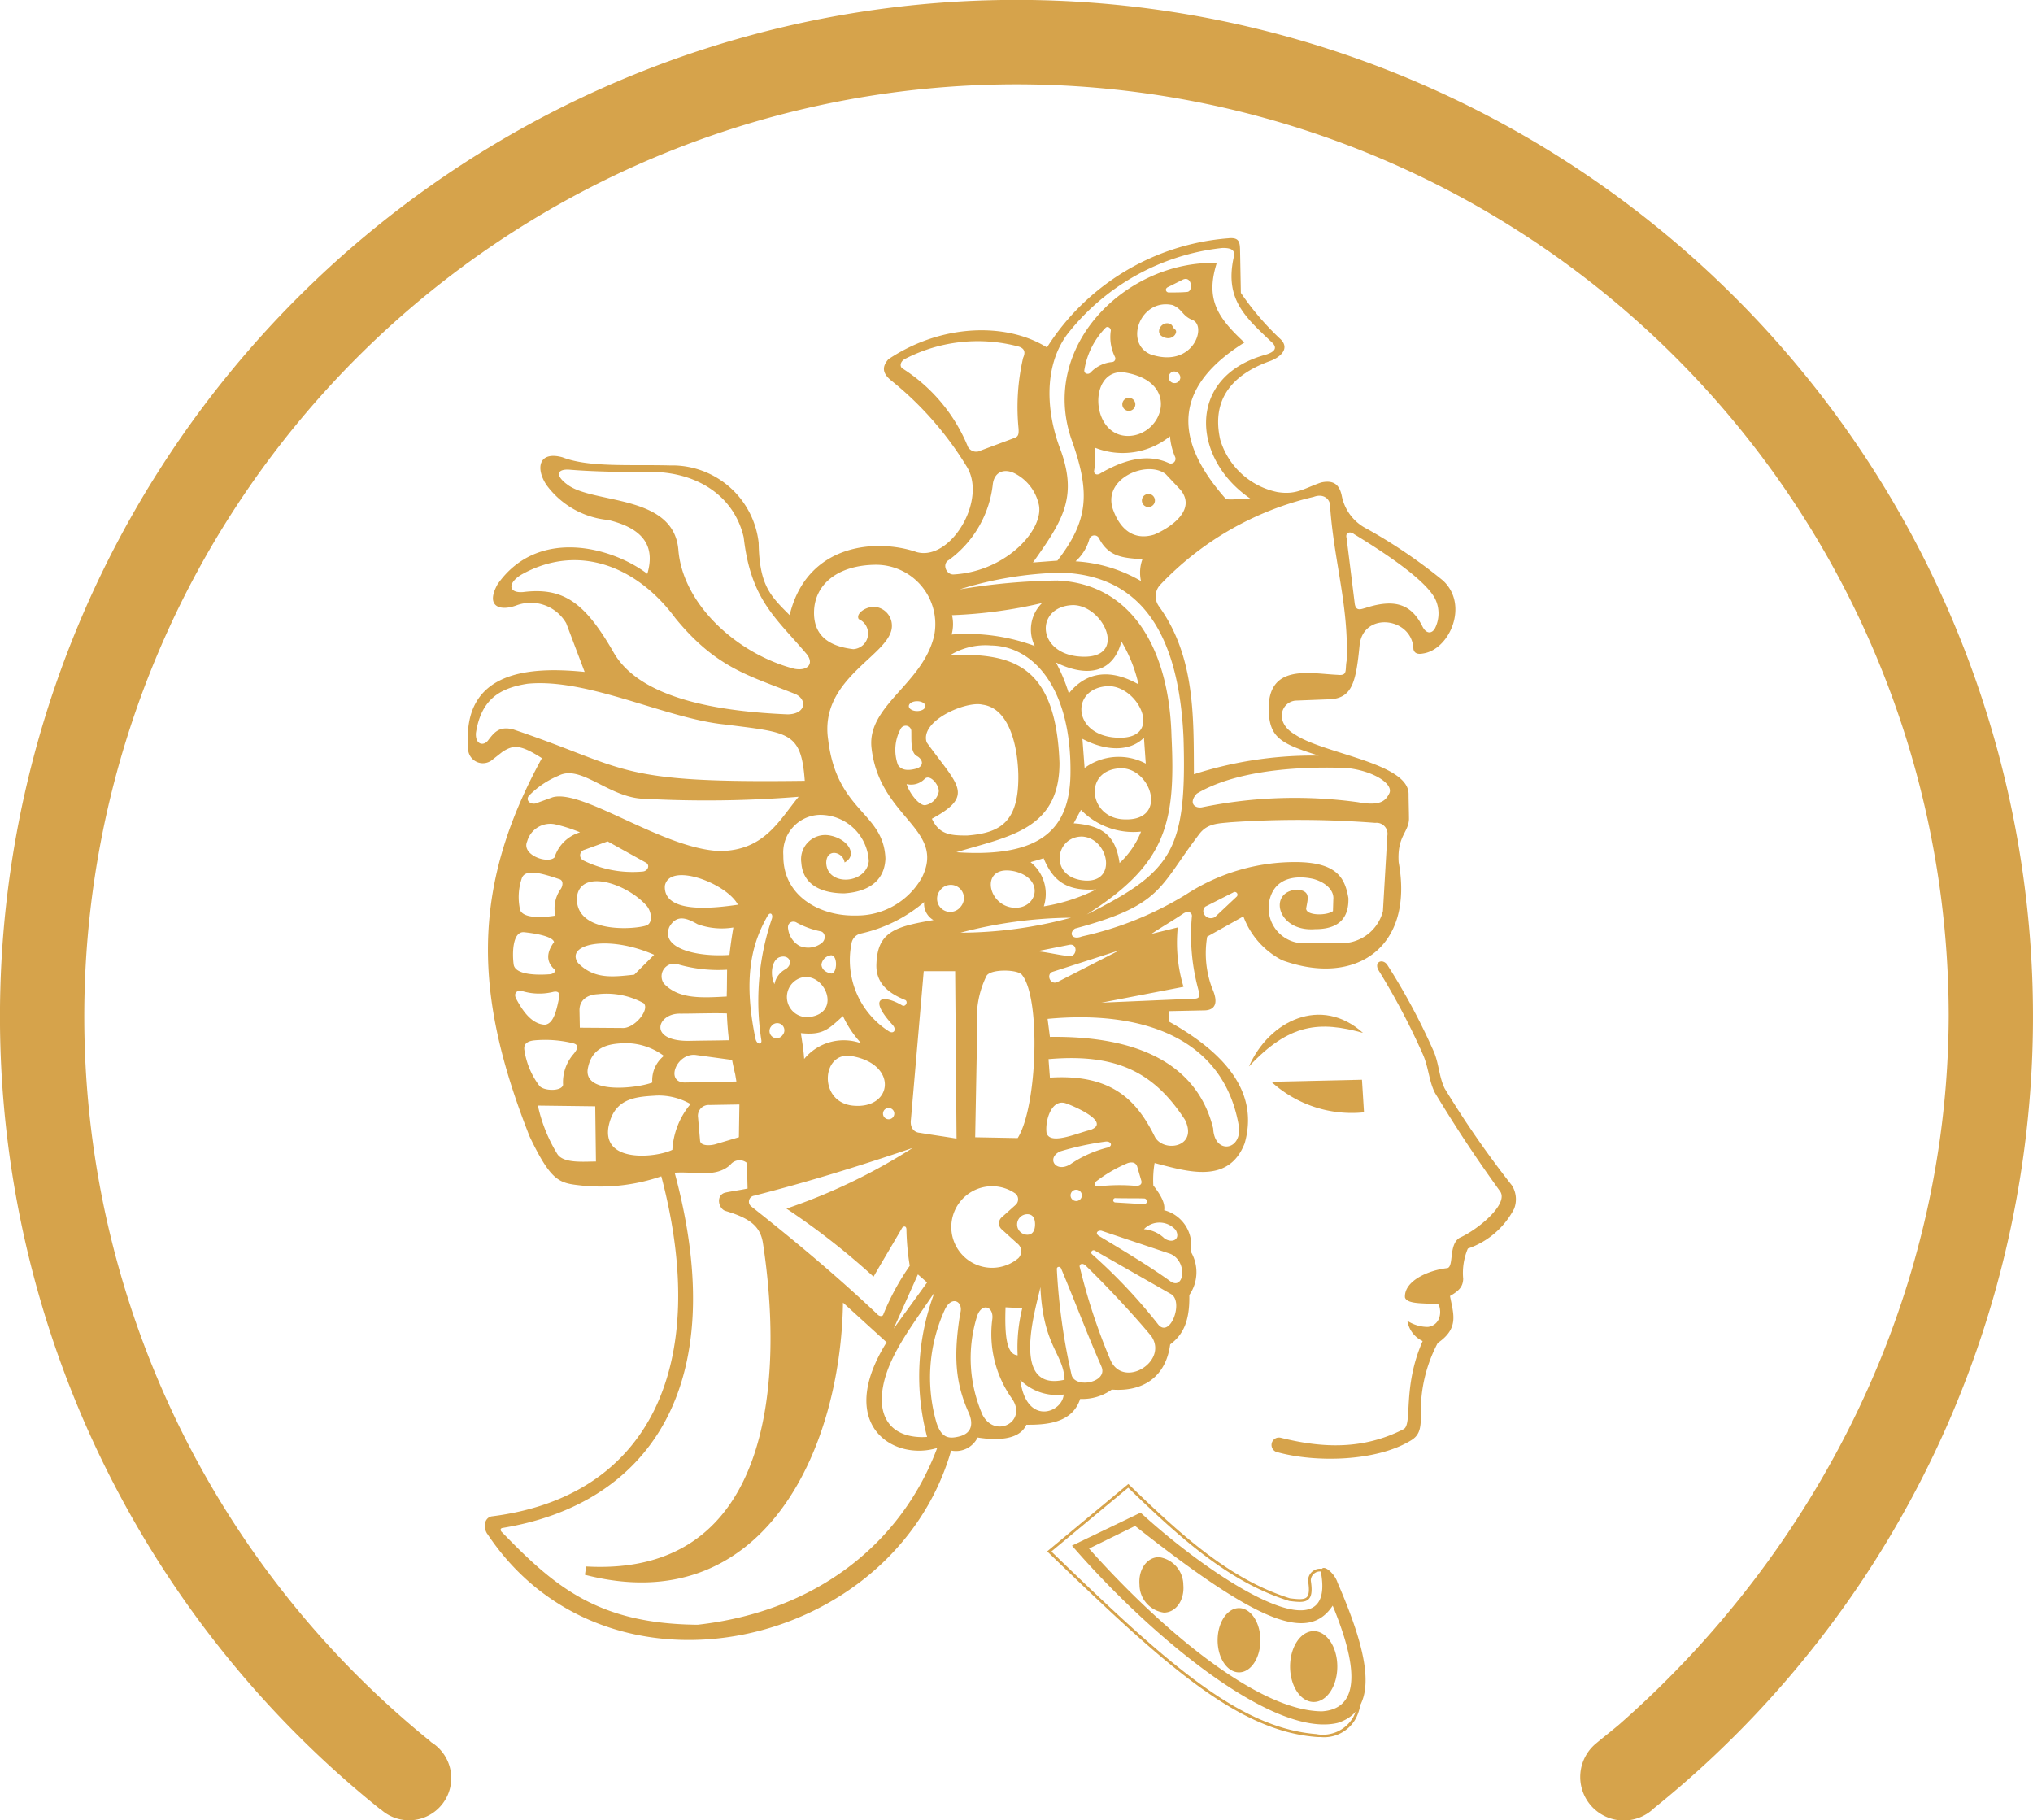
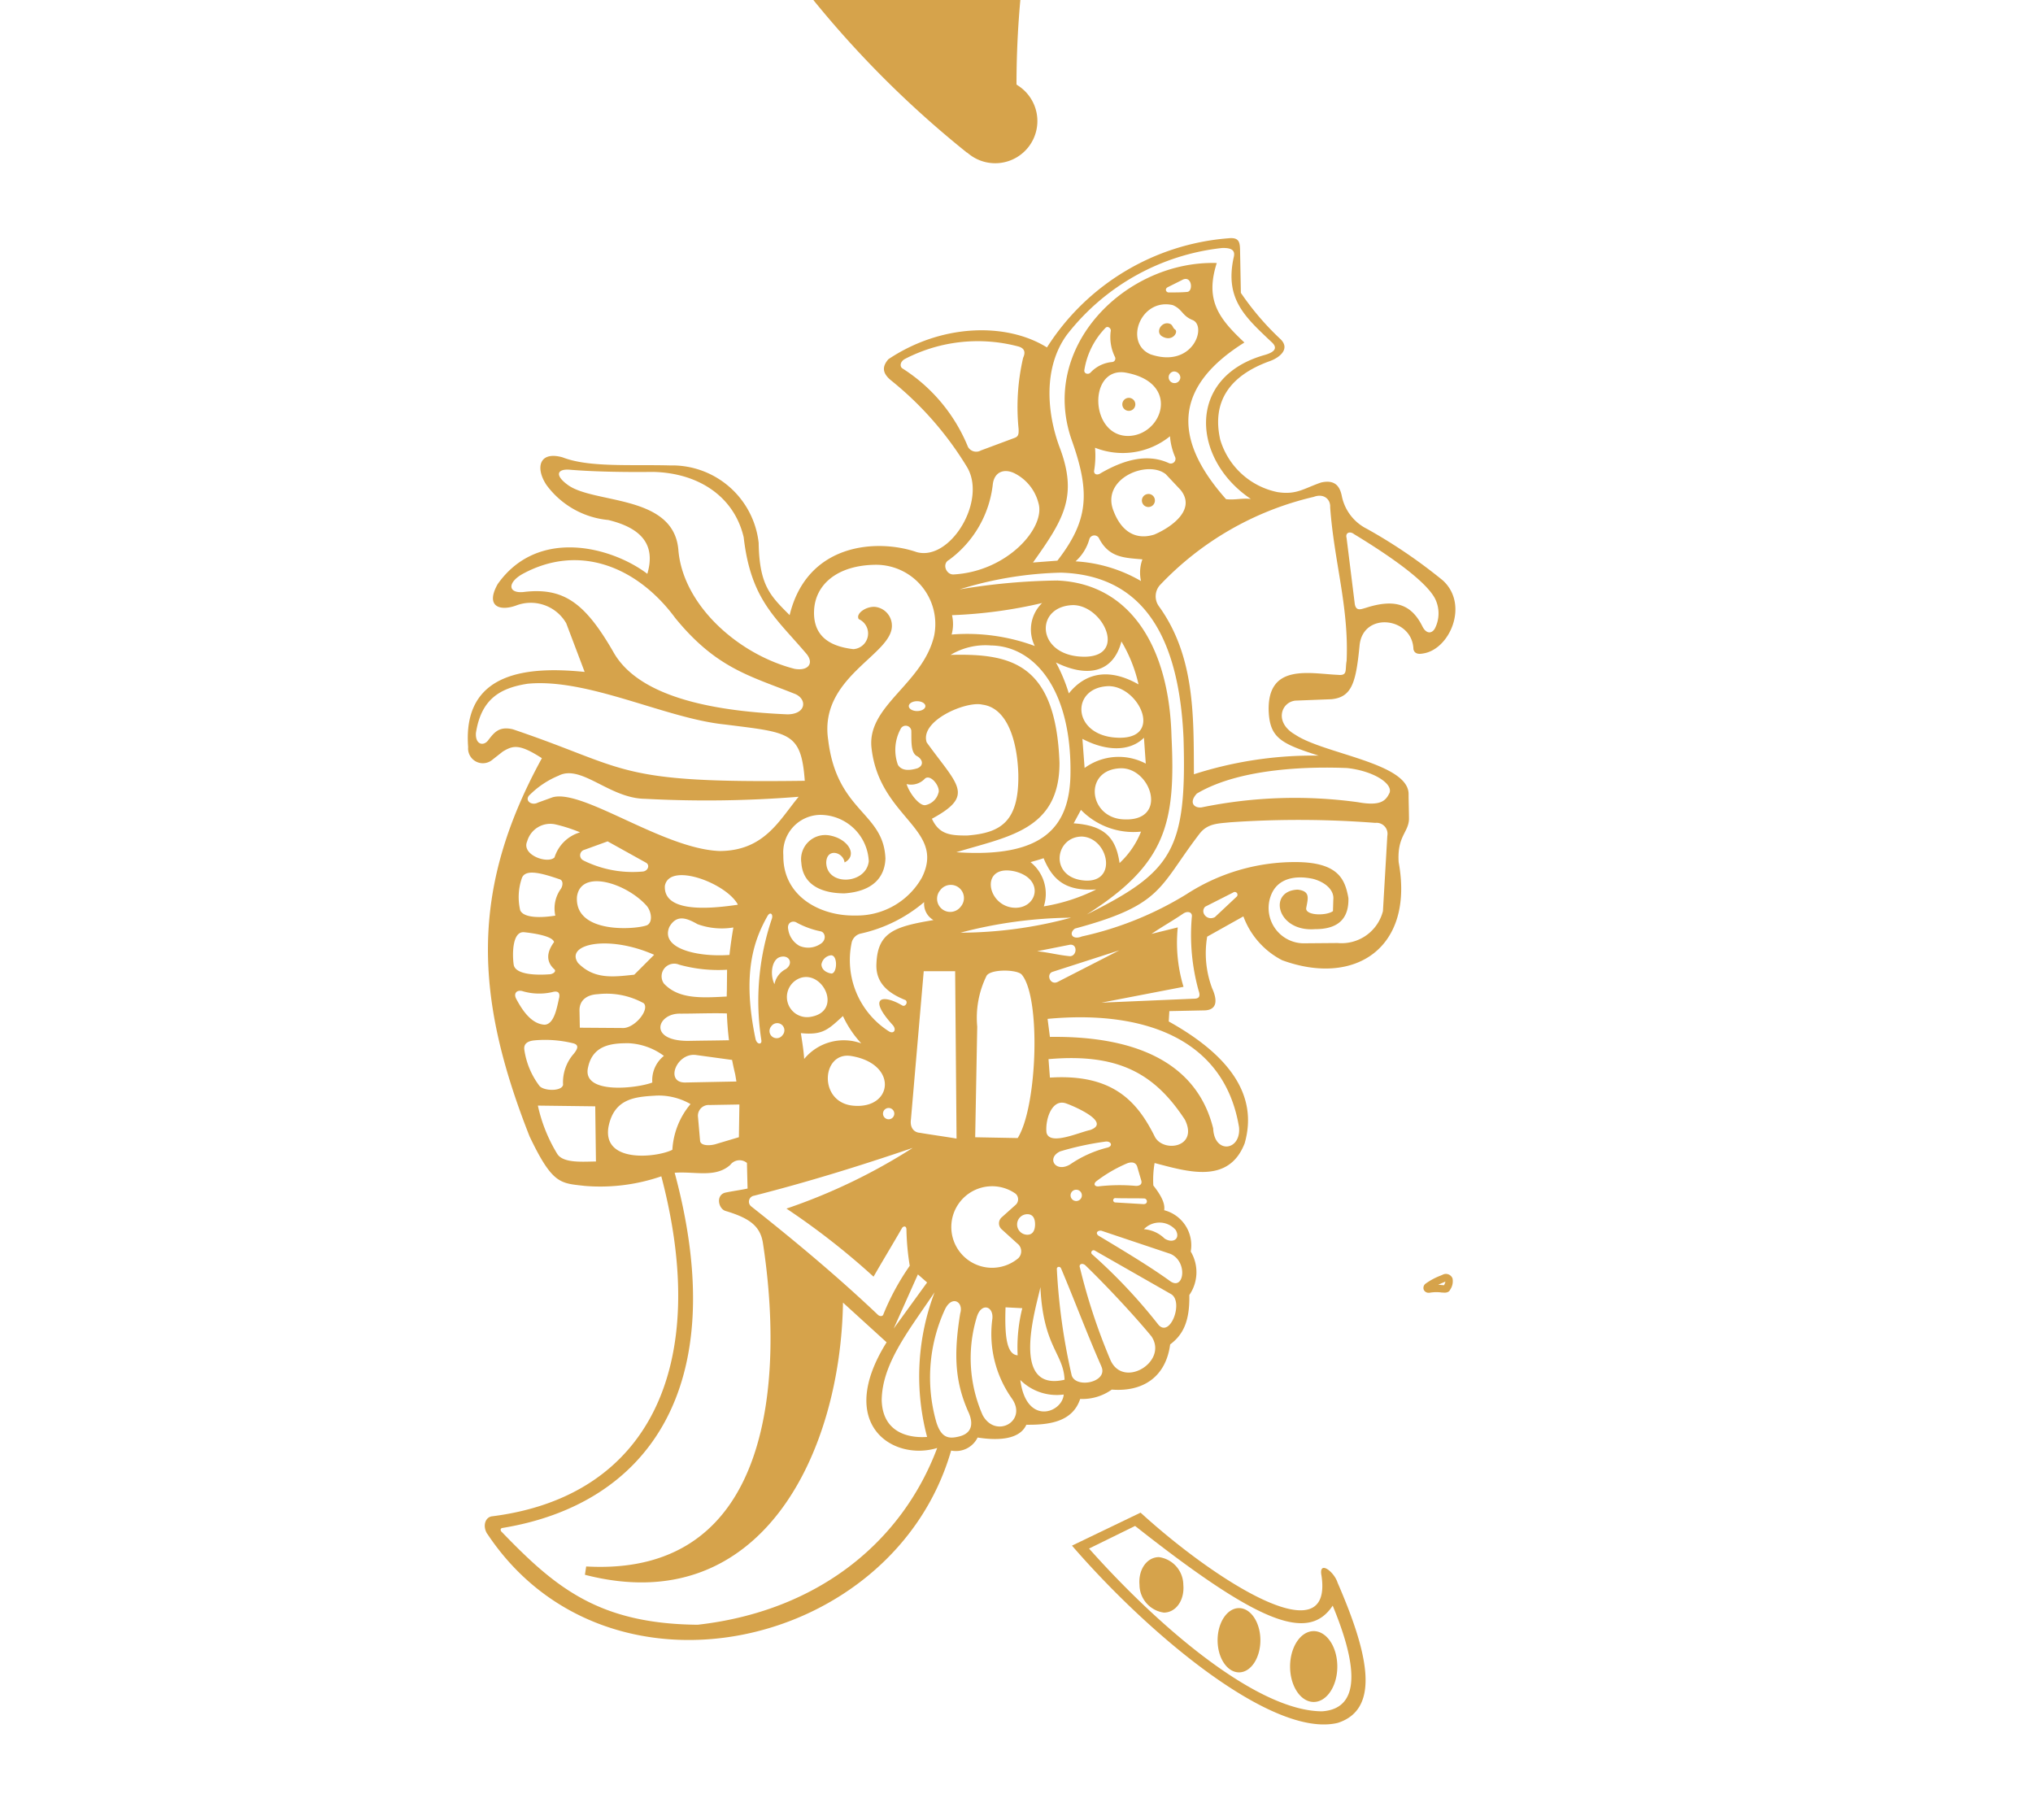
<svg xmlns="http://www.w3.org/2000/svg" width="144.034" height="128.964" viewBox="0 0 144.034 128.964">
  <defs>
    <style>.a,.b{fill:#d6a34b;}.a{fill-rule:evenodd;}</style>
  </defs>
  <g transform="translate(90.09 68.111)">
-     <path class="a" d="M516.753,360.765c-.318-.47-.962-.229-.625.375a49.39,49.39,0,0,1,3.15,5.973c.407.924.422,1.883.853,2.723,1.631,2.683,2.92,4.618,4.615,6.974.623.875-1.527,2.686-2.863,3.285-.8.47-.4,2.032-.873,2.151-1.316.14-3.076.895-3.005,2.078.167.55,1.649.362,2.4.508.266.767-.051,1.489-.773,1.581a2.649,2.649,0,0,1-1.458-.433,1.927,1.927,0,0,0,1.083,1.434c-1.471,3.331-.675,5.959-1.376,6.256-2.817,1.425-5.633,1.358-8.685.594a.526.526,0,1,0-.2,1.032c2.694.738,6.945.653,9.384-.813.62-.353.768-.8.75-1.877a10.318,10.318,0,0,1,1.195-5.054c1.522-1.043,1.118-2.028.87-3.329.632-.362.914-.653.936-1.211a4.441,4.441,0,0,1,.328-2.148,5.811,5.811,0,0,0,3.277-2.82,1.831,1.831,0,0,0-.153-1.652,69.708,69.708,0,0,1-4.764-6.87c-.4-.829-.4-1.694-.75-2.565A45.357,45.357,0,0,0,516.753,360.765Z" transform="translate(-508.555 -360.517)" />
-   </g>
+     </g>
  <g transform="translate(74.192 105.133)">
-     <path class="b" d="M460.6,535.274c-.106,0-.215,0-.327-.01h0c-5.661-.444-10.9-5.256-18.982-13.07l-.08-.077,5.751-4.774.064.062c3.731,3.616,7.162,6.716,11.38,8.037.594.074,1.009.111,1.2-.082.159-.164.188-.514.092-1.137a.83.83,0,0,1,.39-.742.788.788,0,0,1,.839-.026l.03.025c.433.557,3.692,7.508,2.118,10.481A2.558,2.558,0,0,1,460.6,535.274Zm-.313-.209a2.481,2.481,0,0,0,2.607-1.2c.791-1.493.275-4.055-.3-5.941a20.665,20.665,0,0,0-1.789-4.309.589.589,0,0,0-.615.029.636.636,0,0,0-.3.552c.107.693.063,1.084-.147,1.3-.252.258-.69.224-1.381.137-4.252-1.33-7.687-4.418-11.412-8.026l-5.443,4.519c8,7.738,13.2,12.5,18.779,12.937Z" transform="translate(-441.213 -517.343)" />
-   </g>
+     </g>
  <g transform="translate(100.846 90.264)">
-     <path class="a" d="M555.378,456.257c-.156.012-.192-.1-.08-.183a5.176,5.176,0,0,1,1.14-.591c.16-.055.292-.027.344.117a.923.923,0,0,1-.153.576c-.049.111-.239.068-.362.063A2.89,2.89,0,0,0,555.378,456.257Z" transform="translate(-554.97 -455.198)" />
    <path class="b" d="M554.5,455.684a.367.367,0,0,1-.361-.223.375.375,0,0,1,.146-.432,4.7,4.7,0,0,1,1.064-.567l.133-.057a.5.5,0,0,1,.7.27,1.052,1.052,0,0,1-.17.791c-.108.243-.4.216-.543.2l-.061,0a2.707,2.707,0,0,0-.846.016h-.012Zm1.046-.472a.183.183,0,0,0-.01.02Zm-.383-.094c.075,0,.162.012.274.021l.074.005.067.006a1.057,1.057,0,0,0,.1-.257h0l-.116.051C555.419,455,555.289,455.06,555.165,455.118Z" transform="translate(-554.118 -454.361)" />
  </g>
  <g transform="translate(75.948 107.164)">
    <path class="a" d="M467.486,540.842c-4.518,1.095-13.186-6.033-18.834-12.556l4.859-2.338c5.28,4.825,13.659,10.149,12.819,4.466-.219-1.12.883-.307,1.137.49,2.014,4.649,3.206,8.914.019,9.938Zm-14.368-13.949-3.257,1.6c5.1,5.726,11.952,11.505,16.5,11.531,3.1-.2,2.206-4,.762-7.486-1.72,2.588-5.158,1.331-14-5.648Zm12.659,7.449c-.924,0-1.673,1.124-1.673,2.51s.749,2.509,1.673,2.509,1.673-1.123,1.673-2.509-.749-2.51-1.673-2.51Zm-5.29-1.631c-.838,0-1.518,1.019-1.518,2.277s.68,2.276,1.518,2.276S462,536.244,462,534.988s-.679-2.277-1.517-2.277Zm-5.671-3.611c-.858,0-1.475.879-1.381,1.965a2,2,0,0,0,1.725,1.964c.857,0,1.476-.88,1.38-1.964A2,2,0,0,0,454.815,529.1Z" transform="translate(-448.652 -525.948)" />
  </g>
  <g transform="translate(90.072 76.495)">
-     <path class="a" d="M515.045,398.342a8.457,8.457,0,0,1-6.565-2.165l6.421-.144Q514.973,397.187,515.045,398.342Z" transform="translate(-508.48 -396.033)" />
-   </g>
+     </g>
  <g transform="translate(88.485 71.889)">
-     <path class="a" d="M501.756,380.19c2.872-3.079,5.03-3.224,8.08-2.381C506.879,375.152,503.181,376.937,501.756,380.19Z" transform="translate(-501.756 -376.523)" />
-   </g>
+     </g>
  <g transform="translate(33.14 16.871)">
    <path class="a" d="M268.7,235.271c-.358-.558-.148-1.213.365-1.254,11.108-1.418,15.5-10.666,11.964-24.084a13.285,13.285,0,0,1-5.433.679c-1.716-.2-2.272-.092-3.9-3.506-3.923-9.94-4.226-17.491.872-26.795-1.6-1.031-2.043-.908-2.769-.47l-.732.575a1.047,1.047,0,0,1-1.724-.889c-.414-5.417,4.33-5.723,8.254-5.329l-1.306-3.449a2.9,2.9,0,0,0-3.552-1.254c-1.167.421-2.187.063-1.306-1.515,2.852-4.047,8.094-2.633,10.605-.731.589-2-.335-3.225-2.769-3.814a6.146,6.146,0,0,1-4.368-2.468c-.8-1.191-.56-2.439,1.128-1.972,1.86.728,4.793.5,7.628.575a6.167,6.167,0,0,1,6.269,5.485c.049,3.023.829,3.755,2.194,5.12,1.247-5.144,6.246-5.417,9-4.465,2.4.669,5.038-3.721,3.53-6.087a23.449,23.449,0,0,0-5.325-6.062c-.713-.572-.614-1.044-.209-1.515,3.759-2.515,8.357-2.624,11.235-.836a16.768,16.768,0,0,1,12.849-7.732c.854-.092.822.359.836,1.045q.027,1.411.053,2.821a19.43,19.43,0,0,0,2.821,3.292c.693.691-.092,1.32-.836,1.567-2.776,1.021-4.053,2.846-3.448,5.538a5.346,5.346,0,0,0,4.056,3.718c1.347.213,1.866-.259,3.089-.679,1.006-.229,1.341.29,1.475.984a3.338,3.338,0,0,0,1.777,2.3,36.852,36.852,0,0,1,5.381,3.657c1.87,1.721.475,4.9-1.411,5.172-.308.059-.609.031-.679-.314-.073-2.258-3.575-2.684-3.814-.261-.253,2.6-.53,3.668-1.985,3.814l-2.56.1c-1.028.107-1.519,1.555-.014,2.413,2.046,1.371,8.018,2,8.031,4.2,0,.487.028,1.311.028,1.8-.047.942-.846,1.2-.732,3.03,1.117,6.08-3.091,8.839-8.254,6.949a5.709,5.709,0,0,1-2.747-3.106l-2.565,1.436a7.061,7.061,0,0,0,.35,3.655c.53,1.172.095,1.547-.522,1.568l-2.508.052c-.018.3-.026.438-.043.734,4.344,2.421,6.341,5.25,5.38,8.629-1.138,2.937-4.072,2-6.382,1.4a7.079,7.079,0,0,0-.09,1.59c.615.78.838,1.316.769,1.753a2.561,2.561,0,0,1,1.881,2.926,2.85,2.85,0,0,1-.1,3.082c.037,1.882-.456,2.824-1.358,3.5-.3,2.28-1.9,3.374-4.136,3.2a3.57,3.57,0,0,1-2.238.661c-.525,1.585-2.1,1.85-3.814,1.829-.519,1.15-2.245,1.095-3.453.906a1.711,1.711,0,0,1-1.876.923c-4.053,14.086-24.349,18.722-32.861,5.9Zm1.055-.112c3.77,3.905,6.843,6.482,13.851,6.543,8.454-.953,14.447-5.806,16.969-12.523-3.1.953-7.244-1.633-3.585-7.486L293.9,218.88c-.164,10.578-5.746,22.523-18.284,19.282q.045-.295.09-.589c13.444.766,13.934-13.739,12.522-22.913-.19-1.217-.968-1.767-2.631-2.268-.521-.139-.731-1.111-.049-1.3.575-.122,1.017-.171,1.592-.292q-.023-.907-.045-1.815a.82.82,0,0,0-1.179.136c-1.043.944-2.509.45-3.941.56,4.127,15.3-1.995,23.5-12.211,25.166-.17.034-.14.212-.013.307Zm26.994-15.419a17.45,17.45,0,0,1,1.881-3.469,17.578,17.578,0,0,1-.234-2.57c-.008-.308-.248-.226-.316-.1-.655,1.142-1.36,2.3-2.015,3.442a51.818,51.818,0,0,0-6.17-4.823,41.106,41.106,0,0,0,8.944-4.3c-3.815,1.3-7.474,2.427-11.249,3.389a.427.427,0,0,0-.2.749c3.214,2.539,6.184,5.033,8.944,7.648.106.125.312.194.418.042Zm2.458-2.858-1.716,3.839,2.369-3.267-.653-.572Zm.653,11.518a16.762,16.762,0,0,1,.531-10.252c-1.826,2.711-3.719,5.048-3.748,7.648.073,2.526,2.278,2.675,3.216,2.6Zm1.252-9.013a11.528,11.528,0,0,0-.591,7.99c.354,1.1.876,1.158,1.557,1,1.068-.238,1.047-1.047.678-1.81-.909-2.077-1.029-3.987-.551-6.918.259-.829-.6-1.334-1.093-.26Zm2.246.591a10.013,10.013,0,0,0,.431,6.861c.91,1.722,3.237.441,2.058-1.191a7.907,7.907,0,0,1-1.366-5.605c.109-.94-.823-1.208-1.122-.065Zm2.917,2.637a11.349,11.349,0,0,1,.328-3.339l-1.186-.062c-.073,2.086.088,3.344.858,3.4Zm.188,1.747c.425,3.282,2.985,2.322,3.074,1.03a3.656,3.656,0,0,1-3.074-1.03Zm-2-13.725a2.888,2.888,0,1,0,1.862,5.095.691.691,0,0,0-.083-1.046l-1.114-1.012a.566.566,0,0,1,.023-.841l.994-.891a.528.528,0,0,0-.022-.781,2.875,2.875,0,0,0-1.66-.525Zm2.5,1.98a.727.727,0,0,0,0,1.455c.4,0,.545-.337.545-.739s-.144-.716-.545-.716Zm2.635,11.728c-.072-1.868-1.517-2.332-1.711-6.566-.215,1.167-2.28,7.486,1.711,6.566Zm2.6-.967c-1-2.266-1.883-4.638-2.847-6.919-.07-.166-.3-.139-.3.036a43.34,43.34,0,0,0,1.052,7.539c.3.965,2.641.48,2.091-.656Zm.626-.488c.881,2.166,4.143.182,2.93-1.618-1.17-1.425-3.134-3.536-4.7-5.052-.244-.183-.458-.031-.367.183a41.978,41.978,0,0,0,2.137,6.487Zm-1.1-7.705a.164.164,0,0,0-.163.283,38.077,38.077,0,0,1,4.689,4.984c.832.944,1.795-1.617.905-2.167l-5.431-3.1Zm.467-1.4c-.269-.026-.424.177-.186.354,1.868,1.121,3.666,2.2,5.1,3.239.973.651,1.233-1.41,0-1.948l-4.91-1.646Zm-38.519-5.416c.449.656,1.842.518,2.726.514q-.026-1.955-.051-3.909l-4.064-.051a11.1,11.1,0,0,0,1.389,3.447Zm41.545,5.311a2.326,2.326,0,0,1,1.463.658c.587.381,1.15.032.794-.6a1.523,1.523,0,0,0-2.256-.055Zm-3.812-7.025c1.6-.559-1.3-1.754-1.715-1.893-1.015-.337-1.475,1.2-1.371,2.074.217.937,2.235.006,3.086-.182Zm-1.434,2.45a8.183,8.183,0,0,1,2.612-1.194c.5-.1.316-.5-.1-.436a20.894,20.894,0,0,0-3.193.69c-.993.463-.345,1.528.679.939Zm2.044,1.539a12.923,12.923,0,0,1,2.658-.03c.243-.009.417-.1.369-.352q-.151-.511-.3-1.023c-.1-.29-.367-.345-.687-.235a10.077,10.077,0,0,0-2.2,1.275c-.224.174-.153.392.16.366Zm1.171.831a.155.155,0,0,0,0,.309l1.988.118c.367.022.3-.4.062-.4-.7-.023-1.353,0-2.055-.025Zm-2.762-.592a.4.4,0,1,0,.4.4.4.4,0,0,0-.4-.4Zm-13.289-5.791a.4.4,0,1,0,.4.4.4.4,0,0,0-.4-.4Zm11.425-2.152c4.517-.288,6.229,1.753,7.451,4.224.646,1.112,3.076.7,2.115-1.24-2.115-3.227-4.667-4.731-9.665-4.292.041.549.057.758.1,1.308Zm-.165-4.161q.082.639.165,1.277c6.412-.083,10.468,2.035,11.567,6.484.082,1.84,1.987,1.592,1.832-.086-1.047-6.389-6.928-8.3-13.564-7.675Zm-6.553-3.378h-2.221l-.907,10.5c-.093.69.319.931.618.947.8.137,1.817.275,2.614.412l-.1-11.864Zm4.436,11.821c1.382-2.19,1.658-9.9.3-11.563-.293-.393-2.235-.429-2.51.076a6.725,6.725,0,0,0-.657,3.59c-.05,2.695-.095,5.147-.145,7.841l3.013.056Zm11.7-15.883c-.782.528-1.44.892-2.222,1.419l1.862-.459a10.779,10.779,0,0,0,.408,4.209l-5.816,1.122,6.53-.28c.4.007.494-.17.358-.562a14.694,14.694,0,0,1-.477-5.3c0-.3-.352-.365-.643-.149Zm-9.244,4.112c-.454.178-.155.957.363.716l4.382-2.244-4.744,1.528Zm2.073-2.508a23.872,23.872,0,0,0,7.425-2.993A14.127,14.127,0,0,1,326,187.67c3.018.016,3.47,1.244,3.707,2.543.063,1.949-1.347,2.21-2.376,2.21-2.714.2-3.34-2.725-1.212-2.8.919.111.721.626.595,1.331-.017.515,1.441.53,1.9.19q.012-.4.024-.808c.079-.7-.6-1.252-1.426-1.474-1.217-.266-2.486-.072-2.971,1.117a2.5,2.5,0,0,0,2.258,3.446l2.447-.02a3.022,3.022,0,0,0,3.209-2.262c.111-1.91.2-3.413.309-5.322a.78.78,0,0,0-.856-.928,70.258,70.258,0,0,0-10.262-.042c-.858.09-1.636.066-2.215.851-2.883,3.771-2.558,5-8.793,6.678-.451.309-.225.83.465.569Zm9.445-1.377,1.545-1.45a.194.194,0,0,0-.262-.285l-1.972,1c-.388.388.127,1.038.689.737Zm-1.269-8.761c-.623.66-.183,1.064.33.99a32.735,32.735,0,0,1,11.072-.366c1.625.293,1.968-.11,2.237-.66.248-.664-1.156-1.561-3.007-1.76-2.25-.094-7.441-.091-10.631,1.8Zm-2.714-13.275c2.592,3.569,2.47,7.873,2.494,11.919a27.524,27.524,0,0,1,8.839-1.32c-2.714-.856-3.473-1.278-3.544-3.2-.075-3.356,2.916-2.608,4.9-2.523.721.074.5-.329.623-.99.17-3.815-.887-7.017-1.166-10.881.037-.563-.45-1.006-1.162-.738a21.8,21.8,0,0,0-10.911,6.265,1.2,1.2,0,0,0-.073,1.467Zm-31.839,35.351a.761.761,0,0,0-.8.869q.073.832.145,1.665c.037.352.631.36,1.05.254l1.7-.507q.018-1.158.036-2.317l-2.136.037Zm-3.779-.664c-1.455.084-2.968.18-3.366,2.218-.437,2.6,3.443,2.166,4.527,1.62a5.5,5.5,0,0,1,1.287-3.24,4.515,4.515,0,0,0-2.448-.6Zm-.625-12.077c.426-.231.294-1-.045-1.383-1.425-1.593-4.659-2.626-4.928-.629-.184,2.691,4.277,2.311,4.973,2.012Zm2.667,11.148,3.656-.072-.085-.508q-.122-.5-.221-1.019l-2.59-.355c-1.345-.139-2.168,1.939-.761,1.954Zm.2-2.949c1.2-.023,1.749-.022,2.93-.045q-.114-.927-.149-1.9c-.918-.038-2.439.019-3.305.014-1.619-.034-2.3,1.916.525,1.931Zm-.6-5.4a.894.894,0,0,0-1.082,1.336c1.032,1.1,2.6,1.025,4.453.92q0-.206.009-.413l.015-1.484a10.311,10.311,0,0,1-3.394-.359Zm3.564-.69q.1-.91.265-1.872l.008-.073a5.05,5.05,0,0,1-2.53-.232c-.771-.437-1.48-.716-2,.19-.661,1.552,2.03,2.152,4.26,1.986Zm.58-3.554.006-.029c-.832-1.513-4.841-3.018-5.162-1.313-.12,2.065,3.7,1.549,5.156,1.342Zm-7.792,9.809c-1.14,0-2.462.136-2.8,1.685-.5,1.978,3.462,1.517,4.546,1.1a2.2,2.2,0,0,1,.822-1.888,4.562,4.562,0,0,0-2.568-.9Zm-2.119-3.473c-.682.031-1.282.358-1.294,1.118.012.607.013.649.024,1.256l2.974.021c.877.082,2-1.3,1.554-1.754a5.435,5.435,0,0,0-3.259-.641Zm2.584-1.38,1.411-1.412c-3.276-1.443-6.326-.751-5.393.579,1.146,1.182,2.509.989,3.981.832Zm-3.586-8.088a7.845,7.845,0,0,0,4.2.776c.346-.035.515-.434.239-.615l-2.737-1.521-1.653.6a.4.4,0,0,0-.051.755Zm-3.126,15.968c.31.364,1.568.4,1.671-.076a3.049,3.049,0,0,1,.745-2.19c.331-.4.362-.638,0-.749a8.321,8.321,0,0,0-2.781-.214c-.511.053-.767.26-.708.668a5.544,5.544,0,0,0,1.073,2.561Zm.37-4.338c.7-.044.878-1.3,1.03-1.939.064-.405-.181-.455-.482-.374a4.163,4.163,0,0,1-2.085-.054c-.413-.139-.7.123-.482.534.453.849,1.09,1.787,2.019,1.832Zm.313-3.569c.268-.007.52-.193.381-.349-.55-.487-.624-1.132-.032-1.936-.106-.455-1.611-.647-2.127-.7-.846-.068-.837,1.608-.73,2.317.139.713,1.671.73,2.508.666Zm-2.055-4.55c.22.538,1.365.574,2.493.39a2.38,2.38,0,0,1,.366-1.86c.152-.185.258-.646-.1-.728-1.233-.421-2.364-.734-2.628-.092a4.12,4.12,0,0,0-.128,2.291Zm2.436-3.733a2.687,2.687,0,0,1,1.81-1.777,10.957,10.957,0,0,0-1.778-.571,1.7,1.7,0,0,0-1.968,1.206c-.431.957,1.436,1.627,1.936,1.142Zm.841-26.469c1.744,1.462,7.548.663,7.93,4.632.291,3.942,4.233,7.449,8.229,8.475.945.173,1.4-.363.872-1.036-2.2-2.6-3.96-3.833-4.469-8.283-.663-2.852-3.162-4.558-6.414-4.631-1.719.021-4.014,0-5.879-.153-.845-.081-1.138.321-.269,1Zm-3.05,7.667c2.848-.35,4.36.76,6.358,4.211,1.9,3.463,7.824,4.261,12.365,4.455,1.367-.018,1.4-1.139.45-1.476-3.156-1.259-5.523-1.811-8.409-5.347-2.65-3.593-6.76-5.32-10.8-3.133-1.1.606-1.066,1.392.033,1.291Zm-2.489,10.5c.416-.539.766-1.013,1.752-.774,8.293,2.8,7.149,3.834,20.677,3.647-.257-3.49-1.1-3.409-5.689-3.993-4.169-.425-9.683-3.3-13.955-2.882-2,.31-3.291,1.132-3.655,3.492-.049.844.557.939.87.511Zm3.521,4.418,1.046-.378c2.146-.6,7.823,3.659,11.829,3.808,3.174-.011,4.233-2.2,5.6-3.843a81.759,81.759,0,0,1-10.89.144c-2.523-.028-4.513-2.473-6.122-1.637a6.291,6.291,0,0,0-2.014,1.333c-.459.388.084.829.554.572Zm31.4-24.954,2.374-.885c.265-.1.3-.252.282-.644a15.461,15.461,0,0,1,.322-5.029c.136-.3.181-.636-.3-.792a11.2,11.2,0,0,0-8.072.872c-.351.186-.39.555-.161.684a11.9,11.9,0,0,1,4.627,5.552.671.671,0,0,0,.925.241Zm-1.941,8.79c3.832-.218,6.539-3.35,6-5.071a3.259,3.259,0,0,0-1.617-2.056c-.731-.4-1.48-.2-1.609.708a7.689,7.689,0,0,1-3.113,5.394c-.507.271-.2,1.055.336,1.026ZM317,147.314c.453,0,.887,0,1.285-.037.455-.033.335-1.248-.379-.834l-.975.488c-.271.122-.143.4.069.384Zm.274.9c-2.284-.534-3.494,2.67-1.588,3.484,2.985,1.019,4.011-1.954,3.009-2.417-.782-.308-.719-.759-1.422-1.066Zm-.148,1.352c-.58-.3-1.12.486-.661.833.737.475,1.212-.258.973-.45-.19-.135-.143-.252-.312-.382Zm-3.275,3.416c-2.588-.33-2.46,4.523.267,4.5,2.437-.045,3.76-3.831-.267-4.5Zm.3,1.8a.461.461,0,1,0,.461.461.461.461,0,0,0-.461-.461Zm-2.691-1.814a2.36,2.36,0,0,1,1.514-.724.249.249,0,0,0,.2-.351,3.158,3.158,0,0,1-.307-1.822c.06-.207-.217-.421-.373-.242A5.521,5.521,0,0,0,311,152.812c-.044.261.295.363.461.153Zm.23,6.99c-.02.237.212.344.483.154,1.478-.849,3.2-1.456,4.828-.7a.333.333,0,0,0,.439-.417,4.6,4.6,0,0,1-.373-1.492,5.318,5.318,0,0,1-5.311.812,6.44,6.44,0,0,1-.066,1.646Zm3.323,7.8a2.735,2.735,0,0,1,.1-1.533c-1.215-.116-2.369-.082-3.087-1.518a.37.37,0,0,0-.674.094,3.3,3.3,0,0,1-.976,1.564,10.4,10.4,0,0,1,4.633,1.393Zm-5.915-1.452c2.184-2.823,2.33-4.79,1.03-8.466-2.4-6.708,3.858-12.809,10.253-12.61-.826,2.6.09,3.886,1.959,5.631-4.793,3-5.273,6.635-1.3,11.1.673.071,1.084-.087,1.758-.016-4.154-2.773-4.626-8.6.948-10.192.652-.178,1.049-.468.49-.949-1.841-1.749-3.287-3.005-2.663-5.937.119-.432.008-.732-.826-.7a16.13,16.13,0,0,0-10.988,6.152c-1.688,2.325-1.406,5.526-.53,7.917,1.347,3.511.3,5.161-1.869,8.212l1.738-.133Zm8.221-13.39a.414.414,0,1,0,.483.409.45.45,0,0,0-.483-.409Zm-6.835,20.176c3.754.415,1.957-3.607-.279-3.627-2.627.071-2.628,3.278.279,3.627Zm2.523,5.741c3.753.415,1.958-3.607-.279-3.627-2.627.07-2.628,3.278.279,3.627Zm.614,5.8c3.406.308,2.154-3.641-.03-3.608-2.627.071-2.317,3.366.03,3.608Zm-2.554,4.349c2.312.122,1.637-3.019-.225-3.12-1.96-.009-2.361,2.957.225,3.12Zm-4.939-.638c-2.494-.6-2.1,2.278-.262,2.546,1.733.241,2.431-1.963.262-2.546Zm-11.512-15.758a1.112,1.112,0,0,0,.4-2.128c-.245-.413.591-.953,1.219-.859a1.336,1.336,0,0,1,1.13,1.31c.052,2.072-5.191,3.651-4.513,8.108.617,5.119,3.934,5.1,4.055,8.409-.048,1.327-.9,2.321-2.9,2.461-1.566,0-2.951-.564-3.059-2.174a1.712,1.712,0,0,1,2.072-1.916c1.277.264,1.936,1.407.993,1.9-.105-.76-1.277-1.04-1.3.013.037,1.694,2.838,1.545,3.014-.1a3.449,3.449,0,0,0-3.465-3.284,2.66,2.66,0,0,0-2.588,2.871c-.041,2.926,2.654,4.315,5.1,4.259a5.281,5.281,0,0,0,4.723-2.7c1.712-3.469-3.054-4.222-3.581-9.221-.287-2.966,3.646-4.488,4.444-7.906a4.2,4.2,0,0,0-4.128-5.021c-2.711.02-4.307,1.382-4.381,3.26-.081,2.074,1.524,2.563,2.761,2.715Zm6.98-1.036a13.819,13.819,0,0,1,5.893.812,2.617,2.617,0,0,1,.518-3.044,33.03,33.03,0,0,1-6.383.86,2.786,2.786,0,0,1-.028,1.373Zm8.305,4.172c1.28-1.6,3.017-1.73,4.937-.64a10.345,10.345,0,0,0-1.211-3.04c-.61,2.324-2.545,2.522-4.64,1.486a11.906,11.906,0,0,1,.914,2.194Zm5.322,3.14c-1.04,1.032-2.752.929-4.36.078q.077,1.032.155,2.064a4.1,4.1,0,0,1,4.334-.31q-.064-.916-.129-1.832Zm-4.979,6.064c2.171.147,2.993,1,3.251,2.812a6.113,6.113,0,0,0,1.521-2.225,5.184,5.184,0,0,1-4.257-1.542l-.516.955Zm-2.116,5.882a12.972,12.972,0,0,0,3.716-1.2c-2.133.138-3.07-.622-3.732-2.213-.3.112-.729.214-.922.283a2.872,2.872,0,0,1,.937,3.131Zm1-23.082c5.093.235,7.886,4.66,8.047,11.051.3,6.131-.371,9.036-6.008,12.608,6.046-3.016,7.1-4.521,6.86-12.5-.334-7.5-3.071-11.545-8.678-11.719a26.052,26.052,0,0,0-7.194,1.187,44.674,44.674,0,0,1,6.972-.631Zm.111,12.905c.011,4.79-3.682,5.227-7.306,6.341,6.174.422,8.023-1.792,8.084-5.525.09-5.971-2.534-9.085-5.637-9.123a4.8,4.8,0,0,0-2.856.667c4.216-.1,7.457.536,7.714,7.639ZM300.2,184.6c.507,1.1,1.273,1.2,2.522,1.187,2.348-.186,3.658-.964,3.6-4.339-.062-2.2-.712-4.7-2.553-4.932-1.125-.272-4.447,1.129-3.939,2.674,2.188,3.041,3.452,3.741.374,5.409ZM294.7,204.935c2.747.2,3.1-2.973-.21-3.524-2.131-.352-2.377,3.362.21,3.524Zm-3.123-6.295c2.27-.347,1-3.2-.61-2.785a1.428,1.428,0,0,0,.61,2.785Zm-2.726-6.926c.13-.328-.1-.6-.32-.186-.894,1.608-1.813,3.936-.833,8.647.087.434.456.446.422.14a18.093,18.093,0,0,1,.731-8.6Zm11.931-2.042a.932.932,0,1,0,1.471,1.143.932.932,0,1,0-1.471-1.143Zm-9.629,11.943a3.633,3.633,0,0,1,4.044-1.1,7.393,7.393,0,0,1-1.3-1.936c-1.026.929-1.407,1.374-2.981,1.209.085.572.2,1.241.234,1.829Zm-2.332-2.312a.508.508,0,1,0,.8.623.508.508,0,1,0-.8-.623Zm.224-2.977a1.516,1.516,0,0,1,.8-1.072c.581-.4.242-1.054-.411-.854-.575.177-.73,1.227-.386,1.927Zm.975-3.883a1.6,1.6,0,0,0,.789,1.16,1.558,1.558,0,0,0,1.477-.122c.471-.274.365-.818.047-.9a6.093,6.093,0,0,1-1.7-.614c-.286-.192-.718-.018-.614.472Zm3.045,1.83a.776.776,0,0,0-.692.659c.025.435.454.6.713.635.4-.013.462-1.271-.021-1.294Zm4.349,4.932c-1.8-1.978-.7-2.195.682-1.378.217.128.436-.226.234-.377-1.043-.419-2.141-1.1-2.06-2.588.089-2.216,1.276-2.622,4.041-3.082a1.332,1.332,0,0,1-.661-1.275,10.38,10.38,0,0,1-4.519,2.236.852.852,0,0,0-.627.691,5.982,5.982,0,0,0,2.639,6.223c.349.227.588-.1.27-.451Zm2.324-15.568a1.2,1.2,0,0,0,.921-.857c.177-.407-.532-1.373-.952-1.025a1.332,1.332,0,0,1-1.3.389c.2.656.913,1.567,1.333,1.492Zm-.612-3.48c-.455-.275-.365-1.132-.385-1.8a.4.4,0,0,0-.763-.108,3.116,3.116,0,0,0-.185,2.535c.279.45.851.4,1.374.244.479-.195.4-.633-.041-.875Zm.025-3.884c-.324,0-.587.156-.587.349s.263.349.587.349.587-.156.587-.349-.263-.349-.587-.349Zm3.069,16.4a30.139,30.139,0,0,0,7.837-1.062,31.707,31.707,0,0,0-7.837,1.062Zm7.732,1.666c.546.025.6-.948-.042-.8l-2.256.449c.794.076,1.5.273,2.3.348Zm20.2-25.016c.071.629.472.418.771.343,2.166-.706,3.287-.191,4.034,1.319.258.509.639.529.871.15a2.346,2.346,0,0,0,.025-2.116c-.673-1.317-3.469-3.2-5.737-4.577-.291-.233-.645-.119-.537.271.208,1.668.366,2.944.573,4.612Zm-17.072-6.5c.517,1.341,1.485,2.08,2.875,1.645,1.142-.484,3.01-1.74,1.865-3.16l-1.053-1.119c-1.316-1.044-4.642.335-3.687,2.634Zm2.458-1.229a.461.461,0,1,0,.461.461A.46.46,0,0,0,315.542,161.59Z" transform="translate(-267.316 -143.467)" />
  </g>
  <g transform="translate(0)">
-     <path class="a" d="M198.951,77.974a66.038,66.038,0,0,0-41.769,117.195,2.263,2.263,0,0,1,.242.2l.045.05a2.988,2.988,0,1,1-3.536,4.788l-.023,0a72.018,72.018,0,1,1,90.21-.105,3.082,3.082,0,1,1-4.067-4.622h0c.3-.255,1.364-1.1,1.661-1.364,13.822-12.14,23.2-30.059,23.282-50.1A66.054,66.054,0,0,0,198.951,77.974Z" transform="translate(-126.934 -72)" />
+     <path class="a" d="M198.951,77.974l.045.05a2.988,2.988,0,1,1-3.536,4.788l-.023,0a72.018,72.018,0,1,1,90.21-.105,3.082,3.082,0,1,1-4.067-4.622h0c.3-.255,1.364-1.1,1.661-1.364,13.822-12.14,23.2-30.059,23.282-50.1A66.054,66.054,0,0,0,198.951,77.974Z" transform="translate(-126.934 -72)" />
  </g>
</svg>